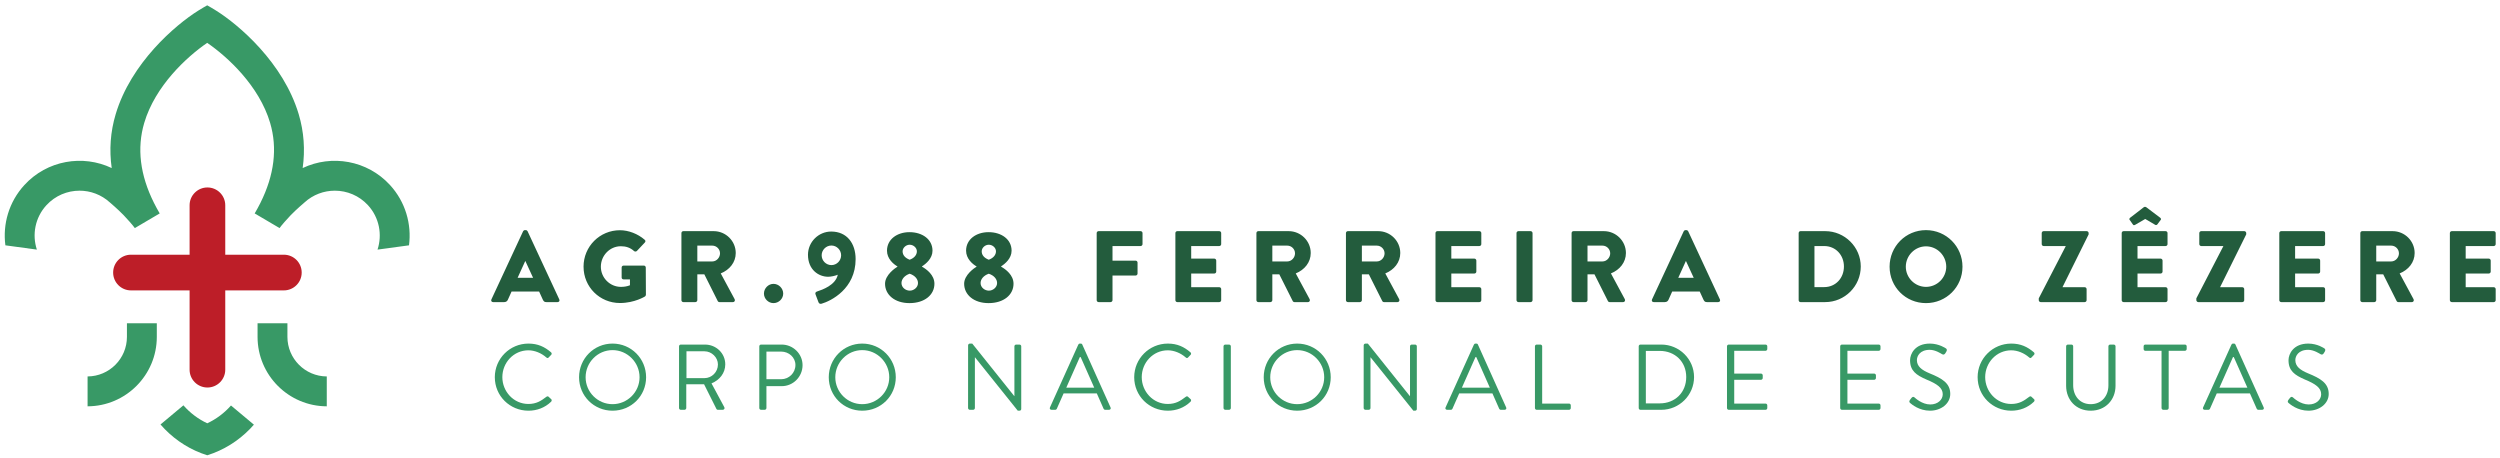
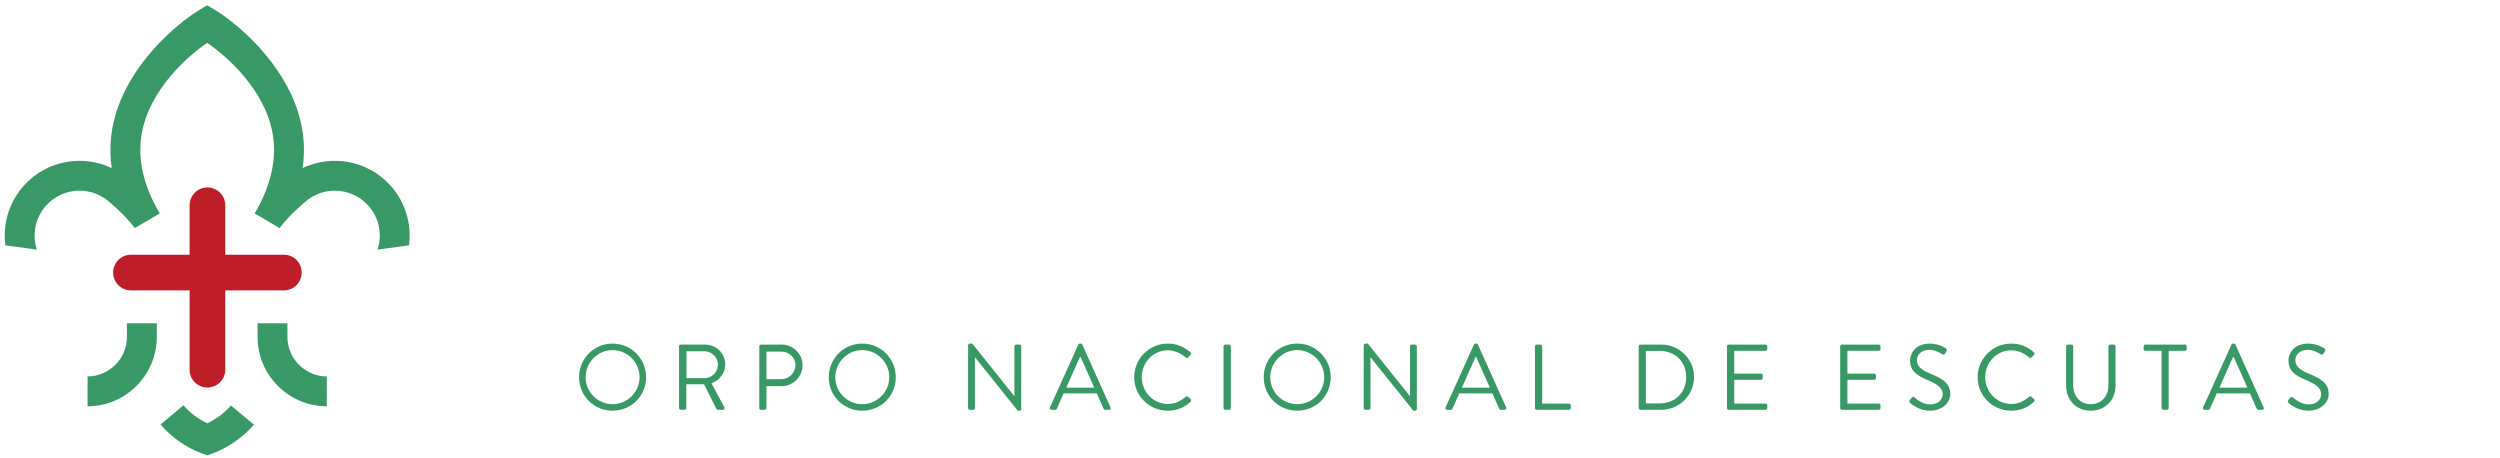
<svg xmlns="http://www.w3.org/2000/svg" width="420" height="77" viewBox="0 0 420 77" fill="none">
  <path d="M34.846 31.494C33.19 31.494 31.852 32.837 31.852 34.487V42.79H22.002C20.347 42.79 19.008 44.134 19.008 45.789C19.008 47.443 20.347 48.786 22.002 48.786H31.852V62.108C31.852 63.758 33.19 65.102 34.846 65.102C36.501 65.102 37.844 63.758 37.844 62.108V48.786H47.69C49.343 48.786 50.684 47.443 50.684 45.789C50.684 44.134 49.343 42.79 47.69 42.79H37.844V34.487C37.844 32.837 36.501 31.494 34.846 31.494Z" fill="#BD1E28" />
  <path d="M65.521 31.086C61.701 26.92 55.703 25.922 50.849 28.233C51.279 25.173 51.064 22.151 50.187 19.199C47.626 10.583 40.155 4.189 36.305 1.782C35.707 1.407 35.2 1.112 34.809 0.896C34.419 1.112 33.91 1.407 33.312 1.782C29.462 4.189 21.991 10.583 19.43 19.199C18.548 22.151 18.334 25.173 18.767 28.233C13.915 25.922 7.916 26.92 4.096 31.086C1.488 33.926 0.438 37.66 0.904 41.215L6.193 41.934C5.37 39.427 5.886 36.558 7.795 34.479C9.284 32.857 11.317 32.034 13.363 32.034C15.184 32.034 17.013 32.687 18.461 34.013C18.461 34.013 19.798 35.14 20.775 36.155C21.312 36.703 22.355 37.884 22.65 38.317L26.83 35.856C26.476 35.256 26.156 34.663 25.861 34.072C23.528 29.402 22.974 24.9 24.23 20.654C26.072 14.421 31.383 9.549 34.809 7.199C38.236 9.549 43.544 14.421 45.385 20.654C46.637 24.9 46.085 29.402 43.756 34.072C43.461 34.663 43.141 35.256 42.787 35.856L46.967 38.317C47.258 37.884 48.306 36.703 48.838 36.155C49.82 35.14 51.156 34.013 51.156 34.013C52.603 32.687 54.433 32.034 56.254 32.034C58.3 32.034 60.333 32.857 61.822 34.479C63.731 36.558 64.243 39.427 63.424 41.934L68.713 41.215C69.174 37.66 68.125 33.926 65.521 31.086Z" fill="#389966" />
  <path d="M21.324 54.308V56.599C21.324 60.25 18.364 63.223 14.713 63.243V68.262C21.129 68.24 26.344 63.019 26.344 56.599V54.308H21.324Z" fill="#389966" />
  <path d="M48.287 54.308V56.599C48.287 60.25 51.252 63.223 54.898 63.243V68.262C48.483 68.24 43.27 63.019 43.27 56.599V54.308H48.287Z" fill="#389966" />
  <path d="M38.805 68.124C37.704 69.376 36.345 70.399 34.82 71.114C33.281 70.395 31.918 69.359 30.812 68.096L26.963 71.314C27.191 71.575 27.426 71.833 27.67 72.083C29.629 74.092 32.076 75.63 34.82 76.487C37.564 75.63 40.011 74.092 41.973 72.083C42.206 71.841 42.434 71.597 42.654 71.342L38.805 68.124Z" fill="#389966" />
-   <path d="M83.129 63.376C83.129 66.519 85.655 68.997 88.781 68.997C90.178 68.997 91.526 68.515 92.59 67.484C92.707 67.368 92.722 67.152 92.609 67.069L92.144 66.636C92.044 66.569 91.928 66.552 91.762 66.685C90.931 67.318 90.132 67.867 88.768 67.867C86.29 67.867 84.394 65.771 84.394 63.359C84.394 60.931 86.29 58.852 88.768 58.852C89.832 58.852 90.947 59.319 91.762 60.033C91.928 60.183 92.045 60.2 92.178 60.05L92.594 59.618C92.727 59.501 92.709 59.302 92.572 59.186C91.508 58.27 90.36 57.722 88.781 57.722C85.655 57.722 83.127 60.25 83.127 63.376L83.129 63.376Z" fill="#389966" />
  <path d="M97.283 63.376C97.283 66.519 99.778 68.997 102.906 68.997C106.049 68.997 108.545 66.519 108.545 63.376C108.545 60.25 106.049 57.722 102.906 57.722C99.778 57.722 97.283 60.25 97.283 63.376ZM98.383 63.376C98.383 60.881 100.411 58.819 102.906 58.819C105.399 58.819 107.445 60.881 107.445 63.376C107.445 65.871 105.399 67.9 102.906 67.9C100.411 67.9 98.383 65.871 98.383 63.376Z" fill="#389966" />
  <path d="M114.078 68.548C114.078 68.715 114.213 68.848 114.379 68.848H114.992C115.142 68.848 115.293 68.715 115.293 68.548V64.557H118.285L120.365 68.715C120.395 68.765 120.464 68.848 120.613 68.848H121.412C121.679 68.848 121.797 68.598 121.68 68.399L119.533 64.407C120.896 63.858 121.846 62.661 121.846 61.214C121.846 59.352 120.316 57.888 118.436 57.888H114.379C114.213 57.888 114.078 58.021 114.078 58.17V68.548ZM115.326 63.526V59.018H118.352C119.567 59.018 120.613 60.05 120.613 61.23C120.613 62.512 119.567 63.526 118.352 63.526H115.326Z" fill="#389966" />
  <path d="M127.562 68.548C127.562 68.715 127.695 68.848 127.861 68.848H128.461C128.611 68.848 128.76 68.715 128.76 68.548V64.873H131.338C133.251 64.873 134.83 63.293 134.83 61.347C134.83 59.452 133.249 57.888 131.32 57.888H127.861C127.695 57.888 127.562 58.021 127.562 58.17V68.548ZM128.76 63.709V59.068H131.238C132.536 59.068 133.633 60.05 133.633 61.314C133.633 62.661 132.536 63.709 131.238 63.709H128.76Z" fill="#389966" />
  <path d="M139.232 63.376C139.232 66.519 141.728 68.997 144.855 68.997C147.998 68.997 150.492 66.519 150.492 63.376C150.492 60.25 147.998 57.722 144.855 57.722C141.728 57.722 139.232 60.25 139.232 63.376ZM140.33 63.376C140.33 60.881 142.36 58.819 144.855 58.819C147.349 58.819 149.395 60.881 149.395 63.376C149.395 65.871 147.349 67.9 144.855 67.9C142.36 67.9 140.33 65.871 140.33 63.376Z" fill="#389966" />
  <path d="M162.635 68.548C162.635 68.715 162.784 68.848 162.934 68.848H163.482C163.648 68.848 163.781 68.715 163.781 68.548V60.033H163.803L170.986 68.997H171.268C171.434 68.997 171.568 68.881 171.568 68.715V58.17C171.568 58.021 171.434 57.888 171.268 57.888H170.721C170.554 57.888 170.42 58.021 170.42 58.17V66.536C170.4 66.536 170.401 66.536 170.391 66.536L163.338 57.722H162.939C162.789 57.722 162.641 57.855 162.641 58.004L162.635 68.548Z" fill="#389966" />
  <path d="M176.659 68.848H177.274C177.423 68.848 177.507 68.748 177.54 68.681L178.688 66.087H184.261L185.407 68.681C185.437 68.748 185.54 68.848 185.673 68.848H186.306C186.539 68.848 186.671 68.648 186.571 68.449L181.831 57.904C181.801 57.805 181.715 57.722 181.565 57.722H181.415C181.282 57.722 181.199 57.805 181.149 57.904L176.393 68.449C176.293 68.648 176.423 68.848 176.659 68.848ZM179.138 65.123L181.415 59.984H181.55C182.315 61.697 183.061 63.409 183.827 65.123H179.138Z" fill="#389966" />
  <path d="M190.547 63.376C190.547 66.519 193.072 68.997 196.199 68.997C197.596 68.997 198.945 68.515 200.01 67.484C200.127 67.368 200.142 67.152 200.029 67.069L199.562 66.636C199.462 66.569 199.348 66.552 199.182 66.685C198.35 67.318 197.551 67.867 196.186 67.867C193.708 67.867 191.812 65.771 191.812 63.359C191.812 60.931 193.708 58.852 196.186 58.852C197.251 58.852 198.366 59.319 199.182 60.033C199.348 60.183 199.464 60.2 199.598 60.05L200.012 59.618C200.145 59.501 200.129 59.302 199.992 59.186C198.927 58.27 197.779 57.722 196.199 57.722C193.072 57.722 190.547 60.25 190.547 63.376Z" fill="#389966" />
  <path d="M205.551 68.548C205.551 68.715 205.701 68.848 205.85 68.848H206.482C206.632 68.848 206.781 68.715 206.781 68.548V58.17C206.781 58.021 206.632 57.888 206.482 57.888H205.85C205.701 57.888 205.551 58.021 205.551 58.17V68.548Z" fill="#389966" />
  <path d="M212.305 63.376C212.305 66.519 214.8 68.997 217.926 68.997C221.069 68.997 223.562 66.519 223.562 63.376C223.562 60.25 221.069 57.722 217.926 57.722C214.8 57.722 212.305 60.25 212.305 63.376ZM213.4 63.376C213.4 60.881 215.431 58.819 217.926 58.819C220.421 58.819 222.467 60.881 222.467 63.376C222.467 65.871 220.421 67.9 217.926 67.9C215.431 67.9 213.4 65.871 213.4 63.376Z" fill="#389966" />
  <path d="M229.094 68.548C229.094 68.715 229.243 68.848 229.393 68.848H229.941C230.107 68.848 230.24 68.715 230.24 68.548V60.033H230.26L237.445 68.997H237.729C237.895 68.997 238.027 68.881 238.027 68.715V58.17C238.027 58.021 237.895 57.888 237.729 57.888H237.18C237.014 57.888 236.881 58.021 236.881 58.17V66.536C236.861 66.536 236.86 66.536 236.85 66.536L229.799 57.722H229.398C229.248 57.722 229.1 57.855 229.1 58.004L229.094 68.548Z" fill="#389966" />
  <path d="M243.122 68.848H243.737C243.887 68.848 243.972 68.748 244.005 68.681L245.151 66.087H250.724L251.87 68.681C251.9 68.748 252.004 68.848 252.138 68.848H252.77C253.002 68.848 253.135 68.648 253.036 68.449L248.296 57.904C248.266 57.805 248.178 57.722 248.028 57.722H247.88C247.747 57.722 247.664 57.805 247.614 57.904L242.856 68.449C242.756 68.648 242.886 68.848 243.122 68.848ZM245.6 65.123L247.88 59.984H248.013C248.778 61.697 249.526 63.409 250.29 65.123H245.6Z" fill="#389966" />
  <path d="M257.871 68.548C257.871 68.715 258.003 68.848 258.17 68.848H263.592C263.759 68.848 263.891 68.715 263.891 68.548V68.1C263.891 67.933 263.759 67.8 263.592 67.8H259.084V58.17C259.084 58.021 258.935 57.888 258.785 57.888H258.17C258.003 57.888 257.871 58.021 257.871 58.17V68.548Z" fill="#389966" />
  <path d="M275.305 68.548C275.305 68.715 275.438 68.848 275.588 68.848H279.096C282.123 68.848 284.602 66.386 284.602 63.343C284.602 60.333 282.123 57.888 279.096 57.888H275.588C275.438 57.888 275.305 58.021 275.305 58.17V68.548ZM276.502 67.767V58.952H278.848C281.409 58.952 283.287 60.782 283.287 63.343C283.287 65.937 281.409 67.767 278.848 67.767H276.502Z" fill="#389966" />
  <path d="M290.135 68.548C290.135 68.715 290.268 68.848 290.434 68.848H296.605C296.771 68.848 296.904 68.715 296.904 68.548V68.1C296.904 67.933 296.771 67.8 296.605 67.8H291.35V63.808H295.84C295.99 63.808 296.139 63.675 296.139 63.509V63.044C296.139 62.894 295.99 62.761 295.84 62.761H291.35V58.935H296.605C296.771 58.935 296.904 58.786 296.904 58.636V58.17C296.904 58.021 296.771 57.888 296.605 57.888H290.434C290.268 57.888 290.135 58.021 290.135 58.17V68.548Z" fill="#389966" />
  <path d="M309.152 68.548C309.152 68.715 309.285 68.848 309.451 68.848H315.623C315.79 68.848 315.924 68.715 315.924 68.548V68.1C315.924 67.933 315.79 67.8 315.623 67.8H310.367V63.808H314.857C315.006 63.808 315.156 63.675 315.156 63.509V63.044C315.156 62.894 315.006 62.761 314.857 62.761H310.367V58.935H315.623C315.79 58.935 315.924 58.786 315.924 58.636V58.17C315.924 58.021 315.79 57.888 315.623 57.888H309.451C309.285 57.888 309.152 58.021 309.152 58.17V68.548Z" fill="#389966" />
  <path d="M320.94 67.734C321.158 67.917 322.405 68.997 324.252 68.997C326.081 68.997 327.643 67.817 327.643 66.187C327.643 64.375 326.279 63.576 324.151 62.711C322.837 62.162 322.039 61.546 322.039 60.499C322.039 59.834 322.538 58.769 324.202 58.769C325.166 58.769 326.146 59.435 326.262 59.501C326.513 59.634 326.663 59.568 326.813 59.352C326.863 59.252 326.927 59.151 326.994 59.053C327.177 58.752 326.995 58.569 326.895 58.52C326.895 58.52 325.765 57.722 324.219 57.722C321.724 57.722 320.891 59.452 320.891 60.516C320.891 62.295 321.922 63.01 323.635 63.758C325.448 64.508 326.381 65.156 326.381 66.237C326.381 67.152 325.548 67.95 324.284 67.95C322.887 67.95 321.74 66.853 321.641 66.769C321.425 66.569 321.241 66.703 321.09 66.903C321.01 67.002 320.925 67.102 320.858 67.202C320.659 67.501 320.828 67.634 320.938 67.734H320.94Z" fill="#389966" />
  <path d="M332.242 63.376C332.242 66.519 334.769 68.997 337.896 68.997C339.293 68.997 340.641 68.515 341.705 67.484C341.822 67.368 341.838 67.152 341.725 67.069L341.26 66.636C341.16 66.569 341.043 66.552 340.877 66.685C340.045 67.318 339.248 67.867 337.883 67.867C335.406 67.867 333.51 65.771 333.51 63.359C333.51 60.931 335.406 58.852 337.883 58.852C338.948 58.852 340.061 59.319 340.877 60.033C341.043 60.183 341.16 60.2 341.293 60.05L341.707 59.618C341.84 59.501 341.824 59.302 341.688 59.186C340.623 58.27 339.475 57.722 337.896 57.722C334.769 57.722 332.24 60.25 332.24 63.376L332.242 63.376Z" fill="#389966" />
  <path d="M347.109 64.807C347.109 67.185 348.773 68.997 351.234 68.997C353.712 68.997 355.408 67.185 355.408 64.807V58.17C355.408 58.021 355.259 57.888 355.109 57.888H354.512C354.346 57.888 354.213 58.021 354.213 58.17V64.74C354.213 66.536 353.08 67.9 351.234 67.9C349.405 67.9 348.293 66.503 348.293 64.707V58.17C348.293 58.021 348.174 57.888 347.99 57.888H347.41C347.243 57.888 347.109 58.021 347.109 58.17V64.807Z" fill="#389966" />
  <path d="M363.139 68.548C363.139 68.715 363.288 68.848 363.438 68.848H364.037C364.186 68.848 364.338 68.715 364.338 68.548V58.935H367.064C367.231 58.935 367.363 58.786 367.363 58.636V58.17C367.363 58.021 367.231 57.888 367.064 57.888H360.41C360.244 57.888 360.129 58.021 360.129 58.17V58.636C360.129 58.786 360.244 58.935 360.41 58.935H363.139V68.548Z" fill="#389966" />
  <path d="M370.388 68.848H371.003C371.152 68.848 371.234 68.748 371.268 68.681L372.417 66.087H377.987L379.136 68.681C379.166 68.748 379.268 68.848 379.401 68.848H380.032C380.266 68.848 380.4 68.648 380.3 68.449L375.559 57.904C375.529 57.805 375.444 57.722 375.294 57.722H375.143C375.009 57.722 374.928 57.805 374.878 57.904L370.122 68.449C370.022 68.648 370.152 68.848 370.388 68.848ZM372.866 65.123L375.143 59.984H375.276C376.041 61.697 376.79 63.409 377.556 65.123H372.866Z" fill="#389966" />
  <path d="M384.52 67.734C384.736 67.917 385.984 68.997 387.829 68.997C389.659 68.997 391.223 67.817 391.223 66.187C391.223 64.375 389.858 63.576 387.729 62.711C386.415 62.162 385.616 61.546 385.616 60.499C385.616 59.834 386.116 58.769 387.778 58.769C388.744 58.769 389.726 59.435 389.843 59.501C390.092 59.634 390.241 59.568 390.391 59.352C390.441 59.252 390.507 59.151 390.573 59.053C390.756 58.752 390.573 58.569 390.473 58.52C390.473 58.52 389.343 57.722 387.796 57.722C385.301 57.722 384.47 59.452 384.47 60.516C384.47 62.295 385.501 63.01 387.214 63.758C389.027 64.508 389.956 65.156 389.956 66.237C389.956 67.152 389.125 67.95 387.86 67.95C386.464 67.95 385.318 66.853 385.218 66.769C385.002 66.569 384.819 66.703 384.669 66.903C384.589 67.002 384.502 67.102 384.436 67.202C384.236 67.501 384.406 67.634 384.516 67.734H384.52Z" fill="#389966" />
-   <path d="M82.84 50.753H84.717C85.057 50.753 85.243 50.549 85.326 50.346L85.942 48.982H90.574L91.186 50.324C91.339 50.649 91.476 50.753 91.783 50.753H93.672C93.929 50.753 94.068 50.533 93.963 50.308L88.633 38.849C88.583 38.745 88.462 38.661 88.342 38.661H88.172C88.055 38.661 87.933 38.745 87.883 38.849L82.553 50.308C82.449 50.533 82.583 50.753 82.84 50.753ZM86.961 46.666L88.24 43.855H88.262L89.555 46.666H86.961ZM98.037 44.807C98.037 48.217 100.762 50.907 104.151 50.907C106.62 50.907 108.373 49.796 108.373 49.796C108.443 49.746 108.512 49.61 108.512 49.526L108.49 44.945C108.49 44.774 108.353 44.62 108.182 44.62H104.762C104.575 44.62 104.436 44.757 104.436 44.945V46.633C104.436 46.803 104.575 46.936 104.762 46.936H105.832V47.925C105.321 48.129 104.812 48.195 104.317 48.195C102.463 48.195 100.944 46.666 100.944 44.807C100.944 42.936 102.445 41.368 104.299 41.368C105.135 41.368 105.882 41.589 106.531 42.188C106.668 42.288 106.855 42.288 106.992 42.167L108.336 40.737C108.474 40.6 108.458 40.395 108.307 40.279C107.147 39.273 105.584 38.678 104.153 38.678C100.761 38.678 98.035 41.402 98.035 44.807H98.037ZM114.479 50.429C114.479 50.599 114.615 50.753 114.801 50.753H116.826C116.996 50.753 117.151 50.599 117.151 50.429V46.088H118.328L120.59 50.599C120.62 50.666 120.726 50.753 120.863 50.753H123.131C123.418 50.753 123.538 50.479 123.418 50.258L121.086 45.934C122.565 45.335 123.604 44.075 123.604 42.508C123.604 40.483 121.936 38.832 119.891 38.832H114.801C114.615 38.832 114.479 38.986 114.479 39.152V50.429ZM117.151 43.922V41.265H119.672C120.37 41.265 120.963 41.847 120.963 42.562C120.963 43.277 120.37 43.922 119.672 43.922H117.151ZM128.344 49.323C128.344 50.191 129.077 50.923 129.946 50.923C130.831 50.923 131.578 50.191 131.578 49.323C131.578 48.437 130.831 47.689 129.946 47.689C129.077 47.689 128.344 48.437 128.344 49.323ZM137.002 49.439L137.496 50.753C137.576 50.989 137.766 51.094 138.024 51.024C139.591 50.566 143.744 48.537 143.744 43.531C143.744 40.873 142.281 38.899 139.641 38.899C137.512 38.899 135.74 40.653 135.74 42.799C135.74 45.318 137.53 46.496 139.131 46.496C139.592 46.496 140.306 46.341 140.746 46.154C140.389 47.909 138.123 48.69 137.324 48.948C136.983 49.048 136.935 49.235 137.002 49.439ZM139.676 44.537C138.773 44.537 138.039 43.789 138.039 42.886C138.039 42.001 138.773 41.248 139.676 41.248C140.577 41.248 141.309 42.001 141.309 42.886C141.309 43.789 140.577 44.537 139.676 44.537ZM148.688 47.667C148.688 49.526 150.323 50.923 152.793 50.923C155.35 50.923 156.983 49.526 156.983 47.667C156.983 46.204 155.671 45.235 154.905 44.807V44.74C155.571 44.317 156.66 43.41 156.66 42.117C156.66 40.208 154.955 39.003 152.793 39.003C150.715 39.003 149.014 40.208 149.014 42.117C149.014 43.464 150.103 44.383 150.768 44.757V44.807C150.444 44.995 148.688 46.171 148.688 47.667ZM152.824 43.634C152.026 43.327 151.637 42.832 151.637 42.221C151.637 41.643 152.196 41.115 152.824 41.115C153.473 41.115 154.035 41.643 154.035 42.221C154.035 42.799 153.627 43.344 152.824 43.634ZM151.449 47.551C151.449 46.919 151.939 46.291 152.824 45.984C153.747 46.291 154.223 46.919 154.223 47.551C154.223 48.283 153.525 48.828 152.844 48.828C152.144 48.828 151.449 48.3 151.449 47.551ZM161.977 47.667C161.977 49.526 163.61 50.923 166.08 50.923C168.636 50.923 170.272 49.526 170.272 47.667C170.272 46.204 168.958 45.235 168.194 44.807V44.74C168.858 44.317 169.947 43.41 169.947 42.117C169.947 40.208 168.241 39.003 166.08 39.003C164.001 39.003 162.301 40.208 162.301 42.117C162.301 43.464 163.392 44.383 164.057 44.757V44.807C163.732 44.995 161.977 46.171 161.977 47.667ZM166.114 43.634C165.315 43.327 164.926 42.832 164.926 42.221C164.926 41.639 165.487 41.115 166.114 41.115C166.763 41.115 167.324 41.639 167.324 42.221C167.324 42.799 166.916 43.344 166.114 43.634ZM164.737 47.551C164.737 46.919 165.228 46.291 166.114 45.984C167.038 46.291 167.512 46.919 167.512 47.551C167.512 48.283 166.813 48.828 166.131 48.828C165.437 48.828 164.737 48.3 164.737 47.551ZM184.242 50.429C184.242 50.599 184.381 50.753 184.567 50.753H186.574C186.744 50.753 186.901 50.599 186.901 50.429V46.291H190.783C190.953 46.291 191.108 46.138 191.108 45.968V44.109C191.108 43.938 190.953 43.789 190.783 43.789H186.901V41.335H191.617C191.804 41.335 191.944 41.182 191.944 41.011V39.152C191.944 38.986 191.804 38.832 191.617 38.832H184.567C184.381 38.832 184.242 38.986 184.242 39.152V50.429ZM197.465 50.429C197.465 50.599 197.601 50.753 197.789 50.753H204.836C205.028 50.753 205.16 50.599 205.16 50.429V48.574C205.16 48.404 205.028 48.25 204.836 48.25H200.121V45.951H204.006C204.176 45.951 204.328 45.813 204.328 45.626V43.772C204.328 43.601 204.176 43.447 204.006 43.447H200.121V41.335H204.836C205.028 41.335 205.16 41.182 205.16 41.011V39.152C205.16 38.986 205.028 38.832 204.836 38.832H197.789C197.601 38.832 197.465 38.986 197.465 39.152V50.429ZM211.078 50.429C211.078 50.599 211.214 50.753 211.401 50.753H213.428C213.598 50.753 213.752 50.599 213.752 50.429V46.088H214.924L217.19 50.599C217.22 50.666 217.328 50.753 217.465 50.753H219.729C220.017 50.753 220.138 50.479 220.018 50.258L217.686 45.934C219.165 45.335 220.203 44.075 220.203 42.508C220.203 40.483 218.536 38.832 216.49 38.832H211.401C211.214 38.832 211.078 38.986 211.078 39.152V50.429ZM213.752 43.922V41.265H216.27C216.969 41.265 217.563 41.847 217.563 42.562C217.563 43.277 216.969 43.922 216.27 43.922H213.752ZM226.119 50.429C226.119 50.599 226.254 50.753 226.446 50.753H228.469C228.641 50.753 228.795 50.599 228.795 50.429V46.088H229.967L232.233 50.599C232.263 50.666 232.37 50.753 232.508 50.753H234.768C235.06 50.753 235.181 50.479 235.061 50.258L232.727 45.934C234.208 45.335 235.246 44.075 235.246 42.508C235.246 40.483 233.579 38.832 231.533 38.832H226.446C226.254 38.832 226.119 38.986 226.119 39.152V50.429ZM228.795 43.922V41.265H231.313C232.013 41.265 232.608 41.847 232.608 42.562C232.608 43.277 232.013 43.922 231.313 43.922H228.795ZM241.162 50.429C241.162 50.599 241.298 50.753 241.485 50.753H248.535C248.722 50.753 248.86 50.599 248.86 50.429V48.574C248.86 48.404 248.722 48.25 248.535 48.25H243.821V45.951H247.699C247.869 45.951 248.026 45.813 248.026 45.626V43.772C248.026 43.601 247.869 43.447 247.699 43.447H243.821V41.335H248.535C248.722 41.335 248.86 41.182 248.86 41.011V39.152C248.86 38.986 248.722 38.832 248.535 38.832H241.485C241.298 38.832 241.162 38.986 241.162 39.152V50.429ZM254.772 50.429C254.772 50.599 254.927 50.753 255.098 50.753H257.143C257.314 50.753 257.467 50.599 257.467 50.429V39.152C257.467 38.986 257.314 38.832 257.143 38.832H255.098C254.927 38.832 254.772 38.986 254.772 39.152V50.429ZM264.028 50.429C264.028 50.599 264.161 50.753 264.352 50.753H266.377C266.548 50.753 266.701 50.599 266.701 50.429V46.088H267.873L270.141 50.599C270.171 50.666 270.276 50.753 270.414 50.753H272.678C272.968 50.753 273.087 50.479 272.967 50.258L270.635 45.934C272.115 45.335 273.155 44.075 273.155 42.508C273.155 40.483 271.487 38.832 269.442 38.832H264.348C264.161 38.832 264.028 38.986 264.028 39.152V50.429ZM266.701 43.922V41.265H269.221C269.92 41.265 270.514 41.847 270.514 42.562C270.514 43.277 269.92 43.922 269.221 43.922H266.701ZM277.828 50.753H279.699C280.04 50.753 280.227 50.549 280.315 50.346L280.926 48.982H285.557L286.172 50.324C286.327 50.649 286.461 50.753 286.768 50.753H288.658C288.912 50.753 289.049 50.533 288.946 50.308L283.615 38.849C283.565 38.745 283.445 38.661 283.328 38.661H283.158C283.038 38.661 282.917 38.745 282.867 38.849L277.537 50.308C277.432 50.533 277.567 50.753 277.828 50.753ZM281.949 46.666L283.225 43.855H283.244L284.543 46.666H281.949ZM302.174 50.429C302.174 50.599 302.307 50.753 302.477 50.753H306.635C309.919 50.753 312.608 48.079 312.608 44.774C312.608 41.506 309.919 38.832 306.635 38.832H302.477C302.307 38.832 302.174 38.986 302.174 39.152V50.429ZM304.828 48.234V41.335H306.463C308.388 41.335 309.781 42.849 309.781 44.774C309.781 46.716 308.388 48.234 306.463 48.234H304.828ZM317.451 44.807C317.451 48.217 320.16 50.923 323.565 50.923C326.97 50.923 329.697 48.217 329.697 44.807C329.697 41.402 326.97 38.661 323.565 38.661C320.16 38.661 317.451 41.402 317.451 44.807ZM320.176 44.807C320.176 42.936 321.711 41.385 323.565 41.385C325.441 41.385 326.969 42.936 326.969 44.807C326.969 46.666 325.441 48.195 323.565 48.195C321.711 48.195 320.176 46.666 320.176 44.807ZM342.512 50.429C342.512 50.599 342.666 50.753 342.836 50.753H350.225C350.412 50.753 350.549 50.599 350.549 50.429V48.574C350.549 48.404 350.412 48.25 350.225 48.25H346.512V48.217L350.891 39.377V39.152C350.891 38.986 350.737 38.832 350.565 38.832H343.326C343.155 38.832 343.008 38.986 343.008 39.152V41.011C343.008 41.182 343.155 41.335 343.326 41.335H347.039V41.368L342.512 50.121V50.429ZM356.446 50.429C356.446 50.599 356.582 50.753 356.77 50.753H363.821C364.008 50.753 364.145 50.599 364.145 50.429V48.574C364.145 48.404 364.008 48.25 363.821 48.25H359.102V45.951H362.985C363.156 45.951 363.309 45.813 363.309 45.626V43.772C363.309 43.601 363.156 43.447 362.985 43.447H359.102V41.335H363.821C364.008 41.335 364.145 41.182 364.145 41.011V39.152C364.145 38.986 364.008 38.832 363.821 38.832H356.77C356.582 38.832 356.446 38.986 356.446 39.152V50.429ZM358.694 37.776L360.399 36.787L362.082 37.776C362.203 37.843 362.359 37.81 362.442 37.689L363.024 36.907C363.094 36.77 363.004 36.65 362.92 36.583L360.571 34.812C360.466 34.745 360.295 34.708 360.158 34.812L357.86 36.583C357.78 36.65 357.672 36.787 357.76 36.907L358.321 37.706C358.424 37.843 358.507 37.876 358.694 37.776ZM368.985 50.429C368.985 50.599 369.14 50.753 369.311 50.753H376.701C376.888 50.753 377.028 50.599 377.028 50.429V48.574C377.028 48.404 376.888 48.25 376.701 48.25H372.988V48.217L377.367 39.377V39.152C377.367 38.986 377.214 38.832 377.043 38.832H369.805C369.634 38.832 369.481 38.986 369.481 39.152V41.011C369.481 41.182 369.634 41.335 369.805 41.335H373.518V41.368L368.985 50.121V50.429ZM382.922 50.429C382.922 50.599 383.059 50.753 383.246 50.753H390.299C390.485 50.753 390.617 50.599 390.617 50.429V48.574C390.617 48.404 390.485 48.25 390.299 48.25H385.578V45.951H389.463C389.635 45.951 389.787 45.813 389.787 45.626V43.772C389.787 43.601 389.635 43.447 389.463 43.447H385.578V41.335H390.299C390.485 41.335 390.617 41.182 390.617 41.011V39.152C390.617 38.986 390.485 38.832 390.299 38.832H383.246C383.059 38.832 382.922 38.986 382.922 39.152V50.429ZM396.535 50.429C396.535 50.599 396.672 50.753 396.86 50.753H398.885C399.056 50.753 399.209 50.599 399.209 50.429V46.088H400.381L402.647 50.599C402.677 50.666 402.784 50.753 402.922 50.753H405.188C405.474 50.753 405.596 50.479 405.475 50.258L403.143 45.934C404.624 45.335 405.66 44.075 405.66 42.508C405.66 40.483 403.995 38.832 401.949 38.832H396.86C396.672 38.832 396.535 38.986 396.535 39.152V50.429ZM399.209 43.922V41.265H401.729C402.428 41.265 403.022 41.847 403.022 42.562C403.022 43.277 402.428 43.922 401.729 43.922H399.209ZM411.578 50.429C411.578 50.599 411.717 50.753 411.903 50.753H418.951C419.137 50.753 419.274 50.599 419.274 50.429V48.574C419.274 48.404 419.137 48.25 418.951 48.25H414.235V45.951H418.117C418.284 45.951 418.44 45.813 418.44 45.626V43.772C418.44 43.601 418.288 43.447 418.117 43.447H414.235V41.335H418.951C419.137 41.335 419.274 41.182 419.274 41.011V39.152C419.274 38.986 419.137 38.832 418.951 38.832H411.903C411.713 38.832 411.578 38.986 411.578 39.152V50.429Z" fill="#235C3D" />
</svg>